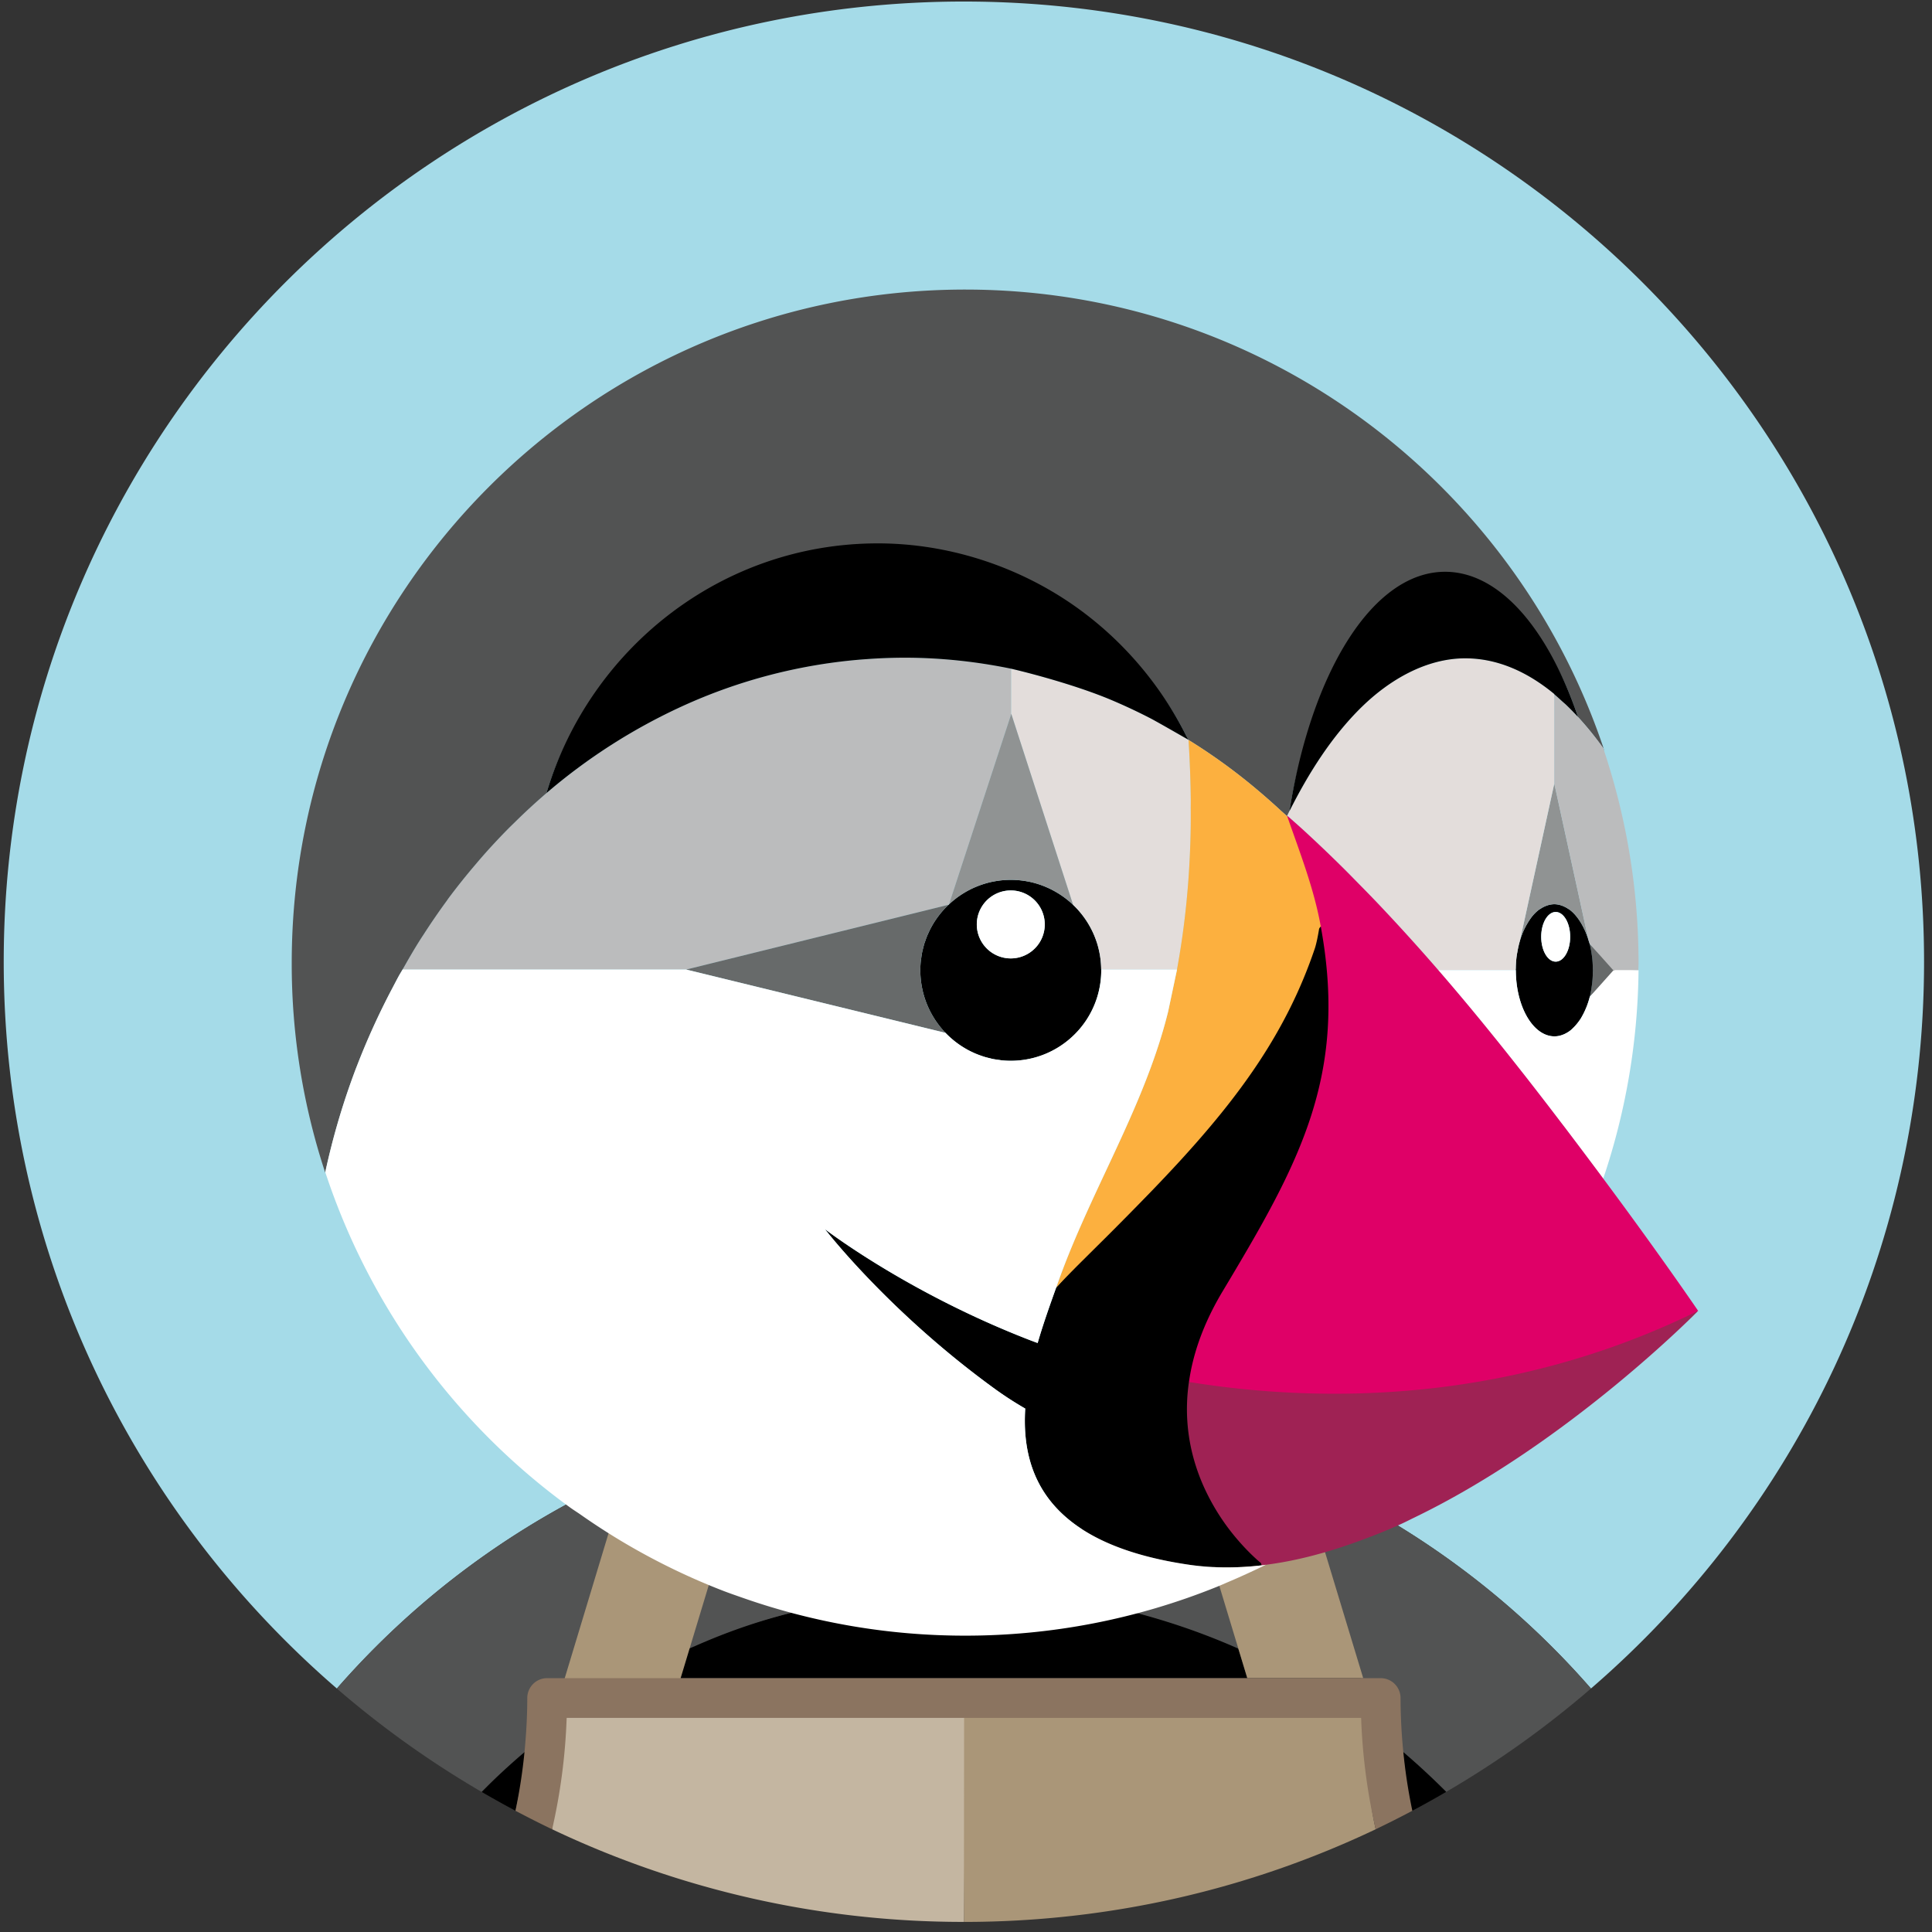
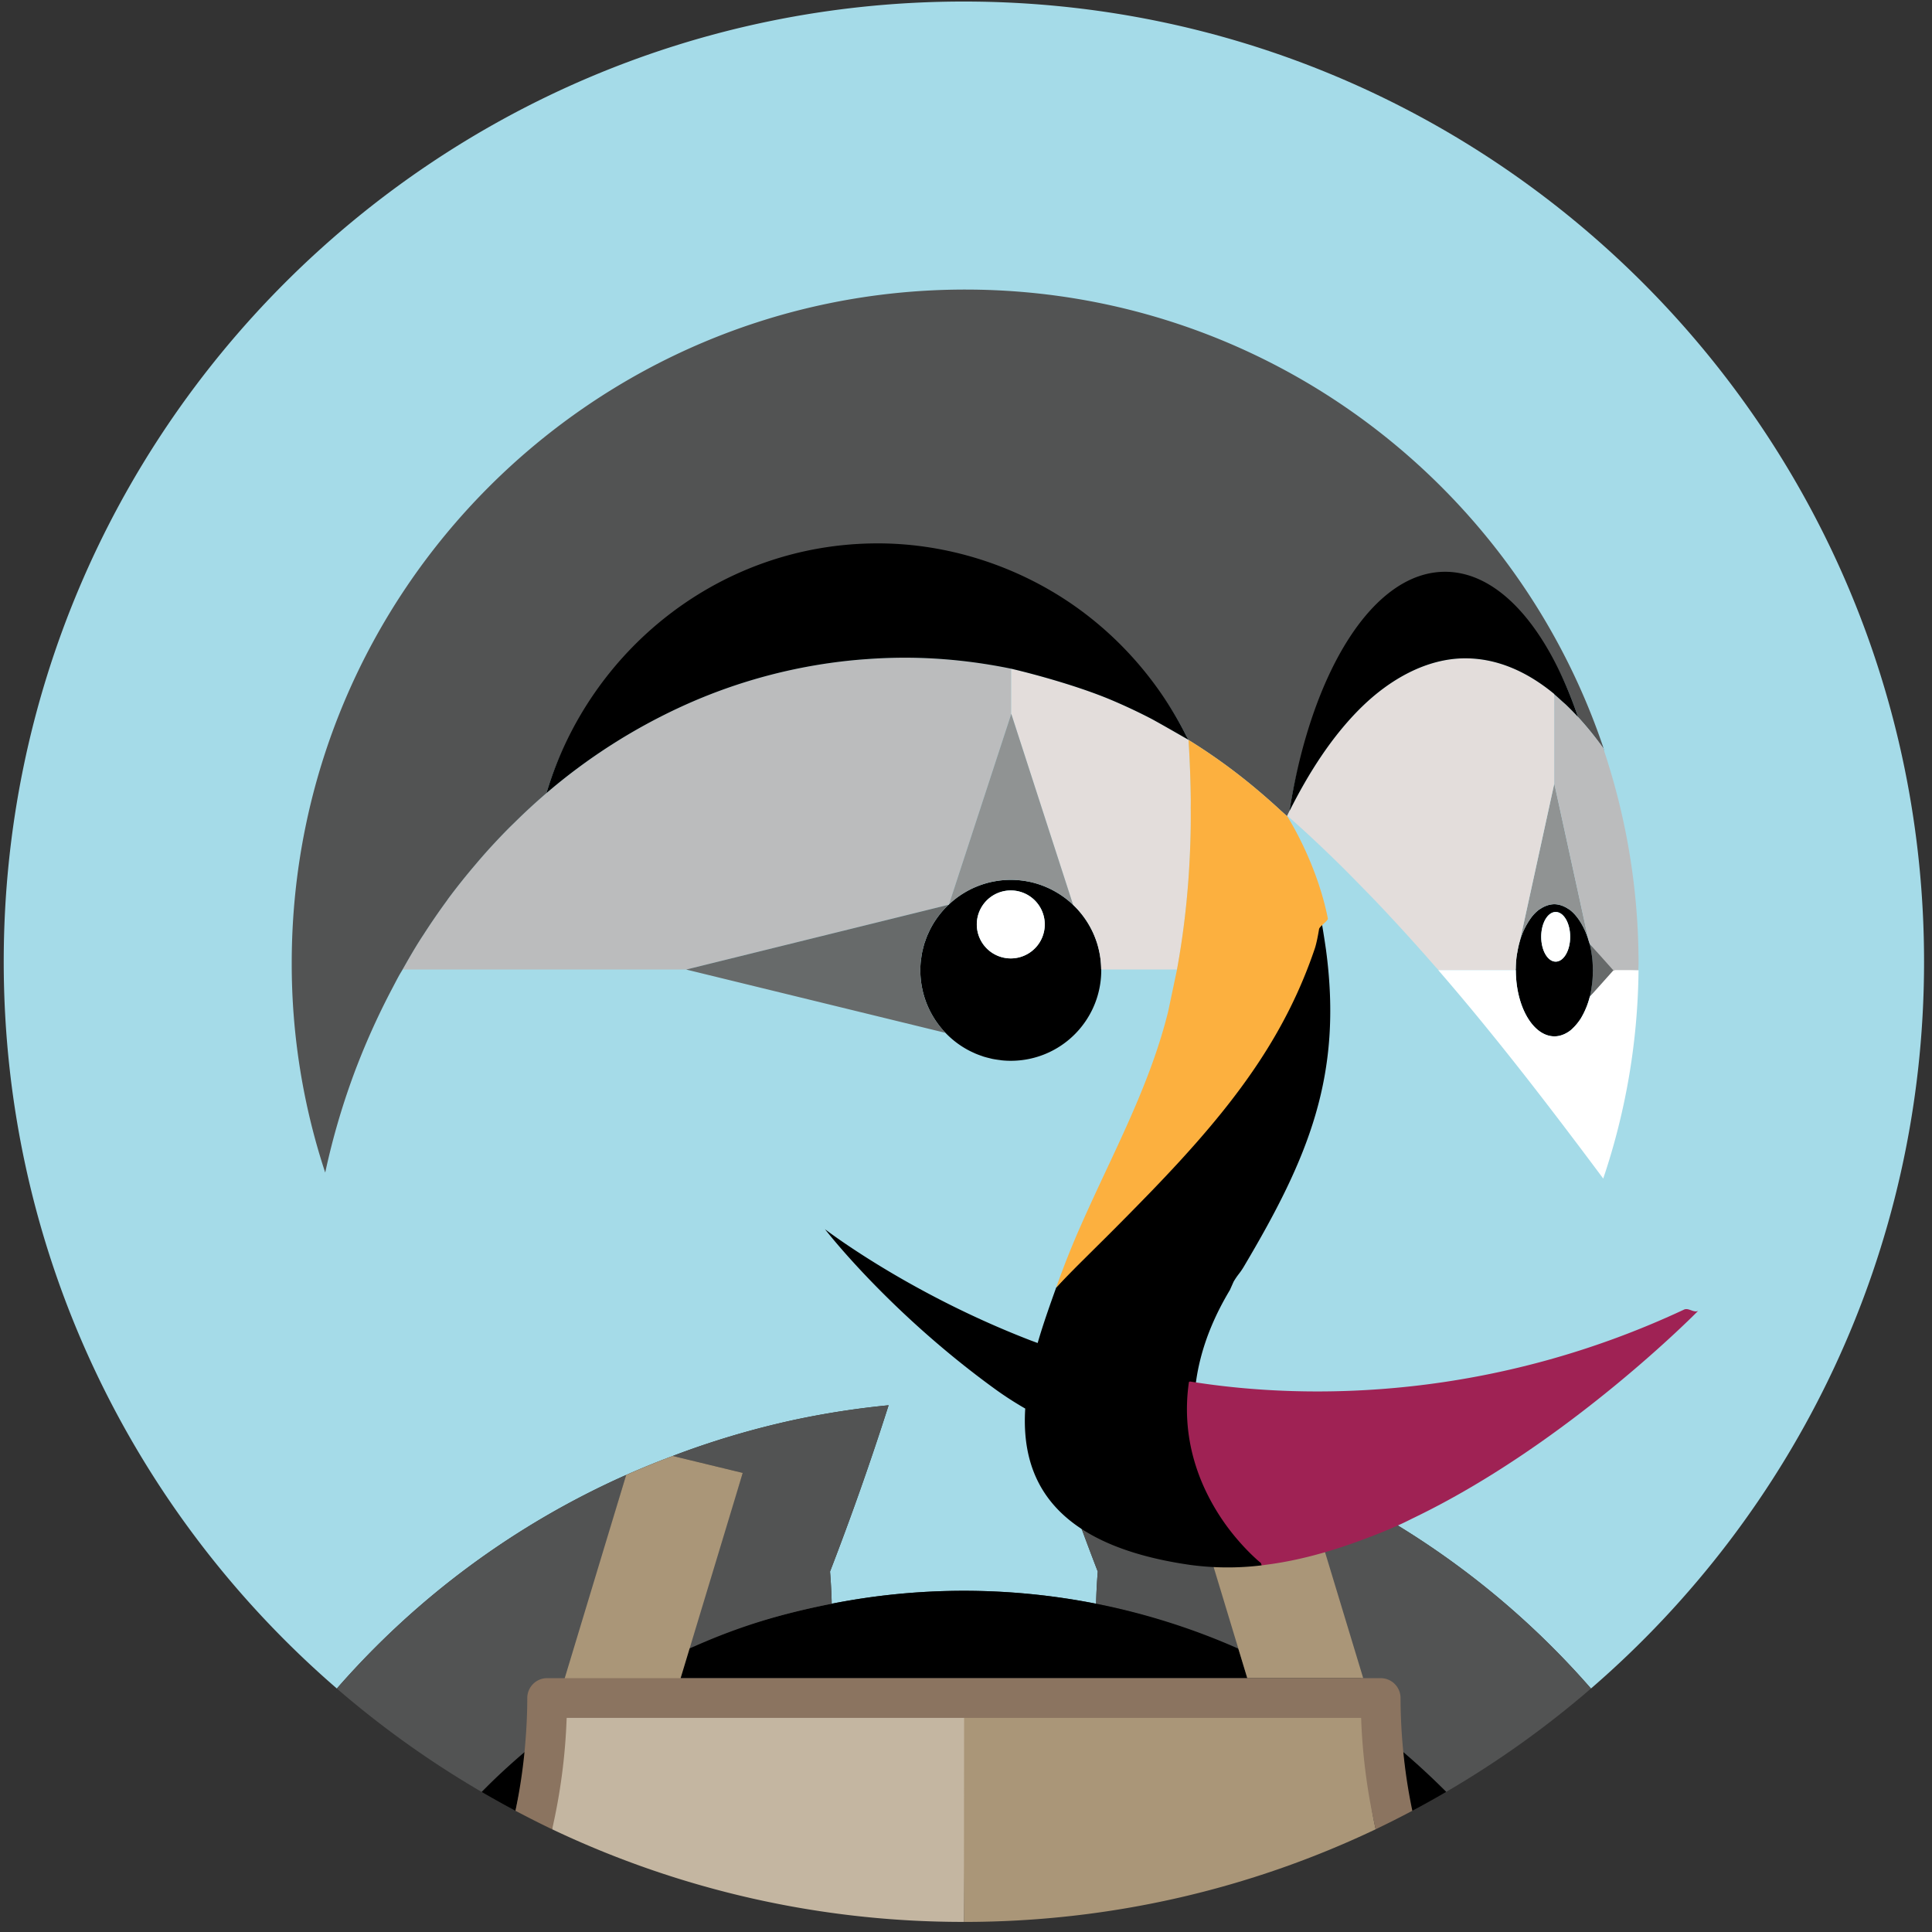
<svg xmlns="http://www.w3.org/2000/svg" width="83" height="83" fill="none">
  <rect width="100%" height="100%" fill="#333333" stroke="none" />
  <g clip-path="url(#clip0_1150_9075)">
    <path d="M26.901 63.364a36.244 36.244 0 012-.815 36.287 36.287 0 015.235-1.553 36.377 36.377 0 014.039-.625 126.228 126.228 0 01-2.516 7.144c.037.46.061.92.072 1.382a29.311 29.311 0 0111.358 0c.01-.461.035-.922.072-1.382-.91-2.356-1.75-4.738-2.516-7.144a36.36 36.36 0 014.04.624 36.313 36.313 0 015.234 1.554 35.792 35.792 0 0114.43 9.991c8.76-7.564 14.31-18.742 14.31-31.224 0-22.781-18.468-41.25-41.25-41.25C18.63.066.16 18.535.16 41.316c0 12.482 5.553 23.66 14.312 31.224a35.796 35.796 0 0112.43-9.176z" fill="#A5DBE8" />
    <path d="M55.92 63.365l2.56 8.805.726.034c.472 0 .803.124.803.596 0 .784.041 1.664.116 2.433.638.542 1.415 1.153 2.004 1.747a41.357 41.357 0 006.22-4.44 35.793 35.793 0 00-12.43-9.175zm-5.008-.088l3.007-.728a36.302 36.302 0 00-5.235-1.553 36.374 36.374 0 00-4.04-.625 125.994 125.994 0 002.517 7.144c-.037.46-.062.92-.072 1.382 2.13.42 4.225 1.15 6.162 2.007l-2.339-7.627z" fill="#525353" />
    <path d="M20.69 76.98c.48.278.963.55 1.455.81.172-.826.447-1.971.53-2.822-.638.542-1.395 1.417-1.985 2.011zm32.51-6.153a28.945 28.945 0 00-6.111-1.93 29.311 29.311 0 00-11.358 0c-2.13.42-4.353 1.056-6.29 1.913l-.205 1.283h24.348l-.383-1.266z" fill="#000" />
    <path d="M22.6 75.214c.075-.77.13-1.455.13-2.239 0-.471.323-.773.794-.773l.774-.027 2.603-8.81a35.796 35.796 0 00-12.43 9.176 41.352 41.352 0 006.22 4.44 29.431 29.431 0 011.84-1.706" fill="#525353" />
    <path d="M60.44 76.78c.167.838.205 1.005.235 1.011.49-.26.975-.531 1.454-.811a29.951 29.951 0 00-1.86-1.724l.171 1.524z" fill="#000" />
    <path d="M53.2 70.828l.384 1.265h4.98l-2.645-8.728a36.483 36.483 0 00-2-.816l-3.007.728 2.289 7.551z" fill="#AA9678" />
    <path d="M24.342 73.856l.079-.055h-.075c0 .018-.003.037-.004.055z" fill="#C4B6A1" />
    <path d="M58.474 73.8h-.075l.078.056-.003-.055z" fill="#AA9678" />
    <path d="M58.388 73.674l-17.014.02.036 8.873c6.332 0 12.329-1.43 17.69-3.98-.35-1.538-.385-3.195-.442-4.806a3.53 3.53 0 00-.27-.107z" fill="#AA9678" />
    <path d="M41.383 73.73s-17.108-.022-17.134-.004c-.057 1.612-.39 3.525-.53 4.86a41.077 41.077 0 0017.69 3.98l.01-8.808-.036-.029z" fill="#C4B6A1" />
    <path d="M41.41 72.947v.854-.854z" fill="#786453" />
    <path d="M54.17 67.15l.008.026-.008-.027s-.419-.331-.95-.942a8 8 0 00.95.942z" fill="#AA9678" />
    <path d="M66.774 29.826v.002-.002zm1.66 11.877v-.013.013z" fill="#fff" />
    <path d="M68.434 41.691v-.011.011z" fill="#BBBCBD" />
    <path d="M68.388 41.05l.006.03c0 .008.003.014.004.02v.003c.02.157.027.322.03.488.001.03.006.06.006.09v.023c0 .033-.006.064-.006.096-.002.16-.012.32-.03.48v.001l-.004.024c-.002.012-.006.024-.007.036a4.422 4.422 0 01-.093.488v.002l.005-.006.003-.007 1.08-1.13-1.089-1.14v.003c.04.159.072.326.095.498z" fill="#676A6A" />
    <path d="M68.387 42.34c.003-.022.008-.04.011-.063a4.93 4.93 0 00.03-.478c0-.037.006-.072.006-.109 0-.034-.005-.066-.006-.1a4.801 4.801 0 00-.03-.489c-.003-.018-.008-.035-.01-.053a4.37 4.37 0 00-.095-.498c-.014-.056-.034-.105-.05-.159a3.19 3.19 0 00-.389-.845 2.587 2.587 0 00-.198-.258 1.674 1.674 0 00-.213-.198c-.028-.021-.058-.036-.087-.055a1.213 1.213 0 00-.286-.138 1.004 1.004 0 00-.296-.051 1.02 1.02 0 00-.295.05c-.102.034-.198.08-.287.139-.028.019-.058.033-.087.055a1.708 1.708 0 00-.346.364 3.184 3.184 0 00-.454.938l-.012.038a4.327 4.327 0 00-.105.465c-.008.049-.02.096-.026.146-.026.18-.04.366-.042.558 0 .026-.005.051-.005.078h.007c0 1.57.743 2.844 1.66 2.844.158 0 .31-.04.454-.111.087-.043.169-.095.245-.155.03-.025.06-.055.09-.084.073-.068.143-.145.209-.231.046-.06.09-.12.133-.188.026-.043.05-.09.076-.135.046-.086.09-.175.13-.27.014-.034.03-.067.043-.102a3.782 3.782 0 00.225-.906zm-1.553-1.028c-.344 0-.623-.478-.623-1.067 0-.59.279-1.067.623-1.067s.622.478.622 1.067-.278 1.067-.622 1.067z" fill="#000" />
    <path d="M66.834 39.18c-.344 0-.623.478-.623 1.066 0 .59.279 1.067.623 1.067s.622-.477.622-1.067c0-.588-.278-1.066-.622-1.066z" fill="#fff" />
    <path d="M65.305 40.392a3.18 3.18 0 01.454-.938c.097-.138.213-.26.346-.364.028-.022.059-.036.087-.055a1.19 1.19 0 01.287-.138.981.981 0 01.295-.051c.101 0 .2.02.296.05.1.034.197.08.286.139.029.019.059.034.087.055.074.057.145.124.213.199.072.081.138.167.198.257a3.2 3.2 0 01.389.845v.001l-1.469-6.728-1.47 6.728h.001z" fill="#909393" />
    <path d="M47.307 41.63a4.034 4.034 0 00-.026-.401v-.006a3.93 3.93 0 00-.066-.383l-.002-.01a3.881 3.881 0 00-.1-.365l-.004-.008a3.724 3.724 0 00-.136-.35c0-.003-.002-.005-.003-.008a3.906 3.906 0 00-2.076-2.01l-.011-.005a3.846 3.846 0 00-.696-.21c-.006 0-.012 0-.018-.002a3.863 3.863 0 00-1.478-.002l-.025.004a3.868 3.868 0 00-.683.204l-.017.006a3.846 3.846 0 00-1.197.769l-.005.013-.014.003a3.938 3.938 0 00-.706.9l-.007.013c-.058.102-.11.208-.158.317l-.017.034c-.044.1-.082.204-.117.308l-.023.06c-.03.098-.056.198-.08.298-.006.03-.015.057-.021.086-.02.1-.035.2-.048.303-.004.03-.011.06-.014.092-.04.386-.023.776.053 1.156a3.828 3.828 0 00.214.716l.004.01a3.903 3.903 0 001.694 1.912l.005.003c.104.059.212.111.322.16.01.004.018.01.027.013.102.045.207.083.313.119l.054.02c.098.03.2.056.3.08.028.006.054.015.082.02.098.02.2.035.301.048.03.003.061.01.092.014a3.878 3.878 0 003.626-1.693 3.876 3.876 0 00.664-2.173l-.001-.026-.002-.03zm-3.883-.456a1.46 1.46 0 110-2.92 1.46 1.46 0 010 2.92z" fill="#000" />
    <path d="M43.424 38.254a1.46 1.46 0 100 2.92 1.46 1.46 0 000-2.92z" fill="#fff" />
    <path d="M40.75 38.868l.014-.004.005-.013 2.676-8.186v-1.937a22.81 22.81 0 00-4.592-.474c-.524 0-1.043.022-1.56.057l-.226.016a22.997 22.997 0 00-7.782 2.022c-2.1.96-4.053 2.223-5.808 3.722l-.002.002c-.47.402-.925.821-1.364 1.256-.082.08-.166.16-.248.243-.415.418-.817.85-1.204 1.295-.084.097-.167.196-.25.294-.391.459-.768.93-1.129 1.412-.03.04-.058.083-.087.124-.343.468-.671.946-.985 1.433-.062.095-.125.19-.185.285-.255.404-.492.819-.727 1.235H29.49l11.26-2.782z" fill="#BBBCBD" />
    <path d="M51.044 37.948a37.01 37.01 0 00.107-2.257c.007-.336.006-.672.004-1.009l.002-.291a51.793 51.793 0 00-.096-2.602l-.008-.004-.003-.007-.968-.553-.022-.013-.253-.142-.004-.003-.175-.098-.035-.02a23.956 23.956 0 00-1.841-.875c-1.387-.584-3.255-1.098-4.307-1.346v1.938l2.654 8.2.002.006a3.91 3.91 0 01.869 1.227l.003.007c.051.114.096.23.136.35l.003.008c.04.12.073.242.1.366l.003.01c.028.125.05.253.065.382l.001.006c.015.131.024.265.026.4l.01.022h3.249a35.79 35.79 0 00.47-3.603l.008-.1z" fill="#E3DDDB" />
    <path d="M55.293 35.049l-.006.011.006-.01" fill="#FCB03F" />
    <path d="M40.769 38.852a3.956 3.956 0 011.197-.768l.017-.007c.221-.089.45-.157.683-.204l.025-.004a3.87 3.87 0 011.478.002l.018.003a3.916 3.916 0 011.914.998l-.002-.007-2.654-8.199-2.676 8.186z" fill="#909393" />
    <path d="M39.826 43.152a3.835 3.835 0 01-.212-.7l-.002-.016a3.868 3.868 0 01-.053-1.156c.003-.032.01-.062.014-.093.013-.102.027-.203.048-.302.006-.03.015-.057.021-.086.024-.1.05-.2.08-.298l.022-.06c.036-.105.074-.208.118-.309l.017-.034c.048-.108.1-.214.158-.316l.008-.012c.19-.333.427-.637.705-.9l-11.26 2.78h-.022l11.153 2.723a3.9 3.9 0 01-.791-1.212l-.004-.009z" fill="#676A6A" />
    <path d="M65.162 41.041c.007-.05.018-.097.026-.146.028-.16.062-.316.105-.464.005-.017.007-.036.012-.052l1.47-6.728-.001-3.836c-1.2-.992-2.486-1.534-3.825-1.534-1.69 0-3.268.934-4.447 2.088-1.29 1.262-2.287 2.85-3.094 4.453-.037.073-.075.144-.111.218.248.216.494.434.737.656a59.81 59.81 0 011.616 1.54c.247.244.49.493.732.74.258.264.516.526.77.792a87.948 87.948 0 012.522 2.774l.001.001c.064.067.108.114.125.134h3.314c0-.027.005-.051.006-.078.003-.191.016-.378.042-.558zm-9.866-5.983l-.003-.01-.006.011.014.014a.269.269 0 00-.005-.015z" fill="#E3DDDB" />
    <path d="M15.298 45.885l.03-.074a31.249 31.249 0 011.537-3.375c.09-.17.177-.341.27-.51.05-.093.109-.182.161-.275.235-.416.472-.83.727-1.234.06-.096.123-.19.185-.285.314-.487.642-.965.985-1.433.03-.041.057-.084.087-.124a28.39 28.39 0 011.129-1.413c.083-.098.165-.196.25-.294.387-.444.789-.876 1.204-1.295.082-.082.166-.162.248-.242.44-.435.894-.854 1.363-1.256l.003-.003c1.854-6.208 7.838-10.023 14.548-10.023 2.7 0 5.386.778 7.688 2.186 2.361 1.444 3.97 2.855 5.22 5.322l.02.037c.03.062.066.122.097.185l.003.006.008.005c1.05.65 2.049 1.376 2.99 2.174.317.267.628.542.933.823.1.092.204.18.303.274l.006-.012a.049.049 0 01.003-.007l.102-.21c.946-5.968 3.95-9.222 7.055-9.222 2.34 0 4.041 1.396 5.326 5.152l.014.04.003.005c.379.413.732.849 1.059 1.304l.02.027.052.165-.049-.196C65.017 20.672 54.202 12.44 41.463 12.44c-15.978 0-28.93 12.952-28.93 28.93a28.6 28.6 0 001.438 9.004l.004-.016a31.01 31.01 0 011.324-4.473z" fill="#525353" />
    <path d="M69.31 41.69l-1.008 1.128-.003.007a3.732 3.732 0 01-.137.421c-.013.035-.029.069-.043.103a2.943 2.943 0 01-.13.27c-.025.045-.05.092-.076.134a2.405 2.405 0 01-.342.42c-.03.028-.059.059-.09.084-.076.06-.158.112-.245.154-.144.07-.296.112-.454.112-.917 0-1.66-1.274-1.66-2.845H61.79l.002.003c.626.723 1.242 1.455 1.848 2.195.582.712 1.158 1.429 1.725 2.152l.084.106c.538.687 1.072 1.378 1.6 2.072l.154.202c.561.738 1.119 1.48 1.673 2.224a28.873 28.873 0 001.517-8.954l-.936-.035-.146.046z" fill="#fff" />
    <path d="M37.067 28.328l.226-.016a22.92 22.92 0 011.56-.057c1.569 0 3.101.168 4.592.474 1.053.247 2.92.76 4.307 1.346a24 24 0 011.714.806l.127.069.035.02.175.097.005.003.252.142.022.013c.357.202.751.429.902.515l.039.023.027.015c-.03-.063-.066-.123-.098-.185l-.018-.037c-1.25-2.467-3.174-4.582-5.535-6.026-2.302-1.408-4.988-2.186-7.688-2.186-6.71 0-12.38 4.52-14.234 10.727a24.884 24.884 0 015.808-3.72 22.998 22.998 0 017.782-2.023z" fill="#000" />
    <path d="M68.875 32.136l-.02-.027c-.327-.455-.68-.89-1.06-1.304l-.009-.011a11.804 11.804 0 00-.5-.511c-.063-.061-.129-.114-.193-.173-.106-.096-.211-.195-.319-.284v3.838l1.47 6.728c.016.052.035.101.049.155l1.018 1.14.01-.01h1.065c.001-.1.007-.196.007-.295v-.002c0-3.085-.495-6.15-1.466-9.08l-.052-.164z" fill="#BBBCBD" />
    <path d="M58.502 30.37c1.18-1.154 2.756-2.088 4.447-2.088 1.339 0 2.624.542 3.825 1.534v.013-.002c.108.089.213.188.32.285.063.058.129.111.193.172.171.165.338.335.5.51l.009.012a.018.018 0 00-.003-.004l-.014-.04c-1.285-3.757-3.358-6.198-5.697-6.198-3.105 0-5.738 4.3-6.684 10.267l.01-.009c.807-1.602 1.804-3.19 3.094-4.453zm-4.195 36.675s-.418-.331-.95-.942a9.578 9.578 0 01-.89-1.195c-.2-.317-.36-.704-.537-1.086-.205-.442-.205-.736-.323-1.148a7.93 7.93 0 01-.22-3.355 8.89 8.89 0 01.18-.915c.234-.936.639-1.932 1.27-2.984l.16-.36c.206-.344.252-.329.448-.66 2.76-4.657 4.249-8.18 3.52-13.602-.08-.556-.17-1.11-.271-1.662-.064.4-.131.8-.202 1.198-.027.124-.102.259-.13.343-1.2 3.548-3.087 6.158-5.802 9.105-.378.409-.76.813-1.148 1.213-.691.715-1.39 1.423-2.096 2.124l-.899.891c-.28.277-.628.87-1.044 1.307-.256.718-.548 1.528-.795 2.38l-.33-.123c-5.275-2.04-8.806-4.767-8.806-4.767s2.717 3.538 7.295 6.86c.42.305.857.587 1.308.846-.189 2.99 1.13 5.86 7.082 6.716a12.07 12.07 0 003.075.02c-.01-.03.059-.03.053-.047-.006-.017.055-.063.055-.063" fill="#000" />
    <path d="M51.123 59.35c5.284.853 13.105.713 21.224-3.089.196-.091.412.15.607.054 0 0-5.549 5.668-12.176 8.872-.194.093-.385.193-.58.282-.64.293-1.292.547-1.946.783-1.282.46-2.582.81-3.872.972-.059.007-.118.019-.177.025a6.25 6.25 0 01-.025-.073l-.008-.027s-.419-.332-.95-.942a9.425 9.425 0 01-1.462-2.245 8.47 8.47 0 01-.46-1.237 7.968 7.968 0 01-.22-3.355l.045-.02z" fill="#9F2254" />
    <path d="M47.335 53.334c.706-.701 1.405-1.41 2.097-2.124.387-.4.77-.805 1.148-1.214 2.715-2.947 4.708-5.705 5.907-9.253.028-.084.056-.195.084-.32l.013-.057c.028-.133.055-.28.083-.446.01-.114.37-.345.38-.452-.301-1.545-.994-3.17-1.75-4.41l.005.016-.015-.015c-.1-.093-.203-.181-.303-.273a27.77 27.77 0 00-.932-.823 24.907 24.907 0 00-2.991-2.174c.053.868.087 1.736.096 2.602l-.002.291c.002.336.003.673-.004 1.009a40.737 40.737 0 01-.107 2.256l-.009.1a35.48 35.48 0 01-.47 3.603l-.38 1.804c-.798 3.231-2.416 6.162-3.748 9.188a36.042 36.042 0 00-.98 2.44l-.084.234c.35-.369.704-.733 1.064-1.091l.898-.892z" fill="#FCB03F" />
    <path d="M29.872 70.711c1.937-.856 3.729-1.394 5.859-1.814-.01-.461-.035-.922-.072-1.382.91-2.356 1.749-4.738 2.516-7.144-1.357.132-2.706.34-4.04.624a36.276 36.276 0 00-5.234 1.554l3.007.728-2.42 7.594.384-.16z" fill="#525353" />
-     <path d="M67.049 48.206a185.113 185.113 0 00-1.6-2.072l-.084-.106a136.338 136.338 0 00-1.746-2.179 105.765 105.765 0 00-1.827-2.169l-.117-.136a87.378 87.378 0 00-2.523-2.775c-.254-.265-.511-.53-.77-.791-.243-.248-.485-.497-.732-.74a60.733 60.733 0 00-1.616-1.541c-.243-.222-.489-.44-.738-.656a.055.055 0 00-.003.008c.523 1.502 1.119 3.023 1.418 4.59.077.408.142.804.194 1.191.728 5.423-1.01 8.964-3.77 13.622-.201.34-.404.68-.608 1.02-.63 1.052-1.035 2.048-1.27 2.983a9.006 9.006 0 00-.179.916c5.412.873 13.55 1.035 21.876-3.056 0 0-1.633-2.4-4.09-5.699a326.28 326.28 0 00-1.66-2.209l-.155-.2z" fill="#DF0067" />
    <path d="M29.2 72.229l2.708-8.952-3.007-.728a36.43 36.43 0 00-2 .816l-2.68 8.864 2.992.047 1.988-.047z" fill="#AA9678" />
-     <path d="M31.104 68.356c.264.101.533.193.801.287a28.832 28.832 0 009.558 1.626 28.838 28.838 0 0010.805-2.094c.176-.07.35-.149.524-.223.283-.12.565-.245.844-.374.25-.116.499-.231.744-.354-.059.007-.118.019-.177.025-1.039.117-2.07.124-3.076-.02-5.952-.857-7.27-3.726-7.082-6.716-.45-.259-.887-.542-1.308-.847-4.578-3.32-7.296-6.86-7.296-6.86s3.532 2.727 8.807 4.767c.113.044.22.082.33.124.247-.852.539-1.662.795-2.38l.083-.234c.294-.826.629-1.638.982-2.44 1.33-3.026 2.95-5.957 3.746-9.188l.382-1.805H47.31v.007h-.001l.001.028c.001.774-.23 1.53-.664 2.173a3.91 3.91 0 01-1.71 1.407 3.87 3.87 0 01-1.916.285c-.031-.003-.061-.01-.092-.014a4.104 4.104 0 01-.301-.047c-.028-.006-.054-.015-.082-.022a3.721 3.721 0 01-.3-.08c-.018-.005-.036-.013-.054-.019a3.925 3.925 0 01-.313-.119c-.01-.003-.018-.008-.027-.012a3.898 3.898 0 01-.322-.16l-.005-.004a3.925 3.925 0 01-.903-.7L29.468 41.65H17.296c-.052.093-.11.182-.161.275-.093.169-.18.34-.27.51a31.005 31.005 0 00-1.537 3.375l-.03.074a31.009 31.009 0 00-1.324 4.473 29.003 29.003 0 0010.518 14.406c.142.103.291.195.435.295a28.638 28.638 0 006.177 3.298z" fill="#fff" />
    <path d="M60.288 75.275a24.008 24.008 0 01-.12-2.328.854.854 0 00-.854-.853H23.506a.854.854 0 00-.854.853c0 .784-.046 1.56-.12 2.328a23.635 23.635 0 01-.387 2.517c.52.274 1.042.541 1.575.795a25.31 25.31 0 00.622-4.73l.004-.056h34.128c0 .019.003.037.003.055.059 1.593.267 3.177.623 4.73a41.73 41.73 0 001.575-.794 23.691 23.691 0 01-.387-2.517z" fill="#8B7460" />
  </g>
  <defs>
    <clipPath id="clip0_1150_9075">
      <path fill="#fff" transform="translate(.16 .066)" d="M0 0h82.5v82.5H0z" />
    </clipPath>
  </defs>
</svg>